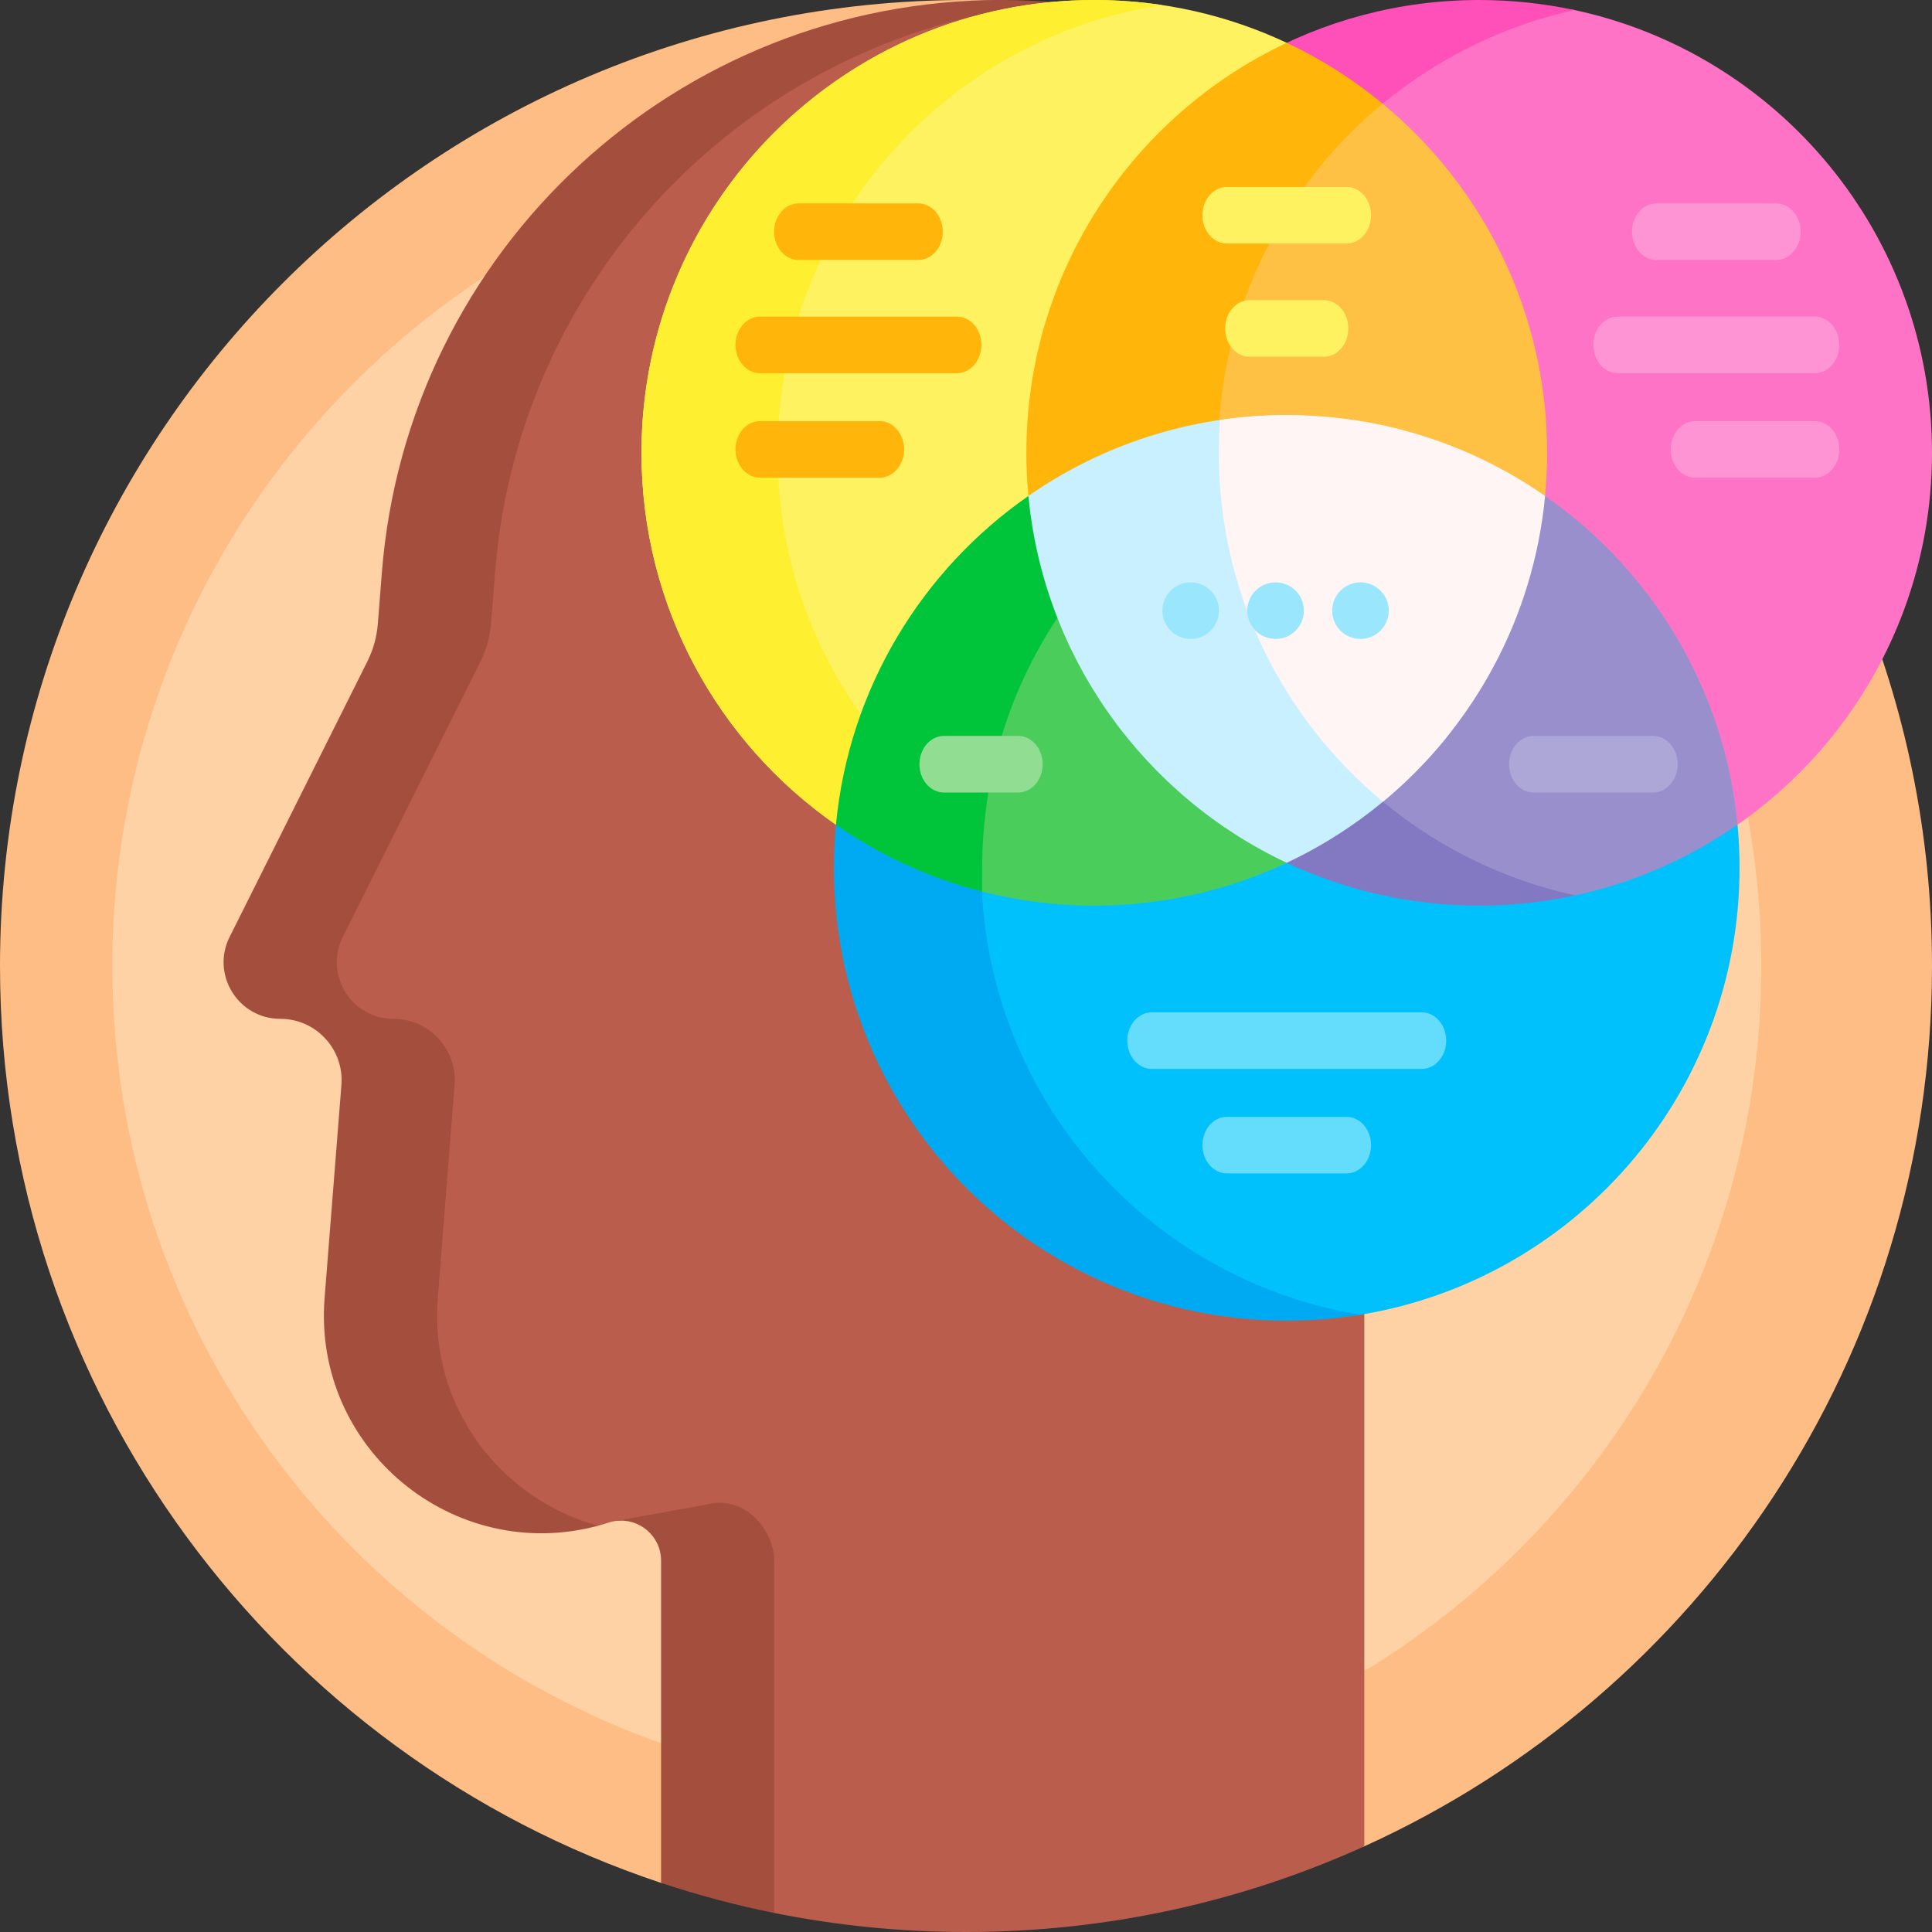
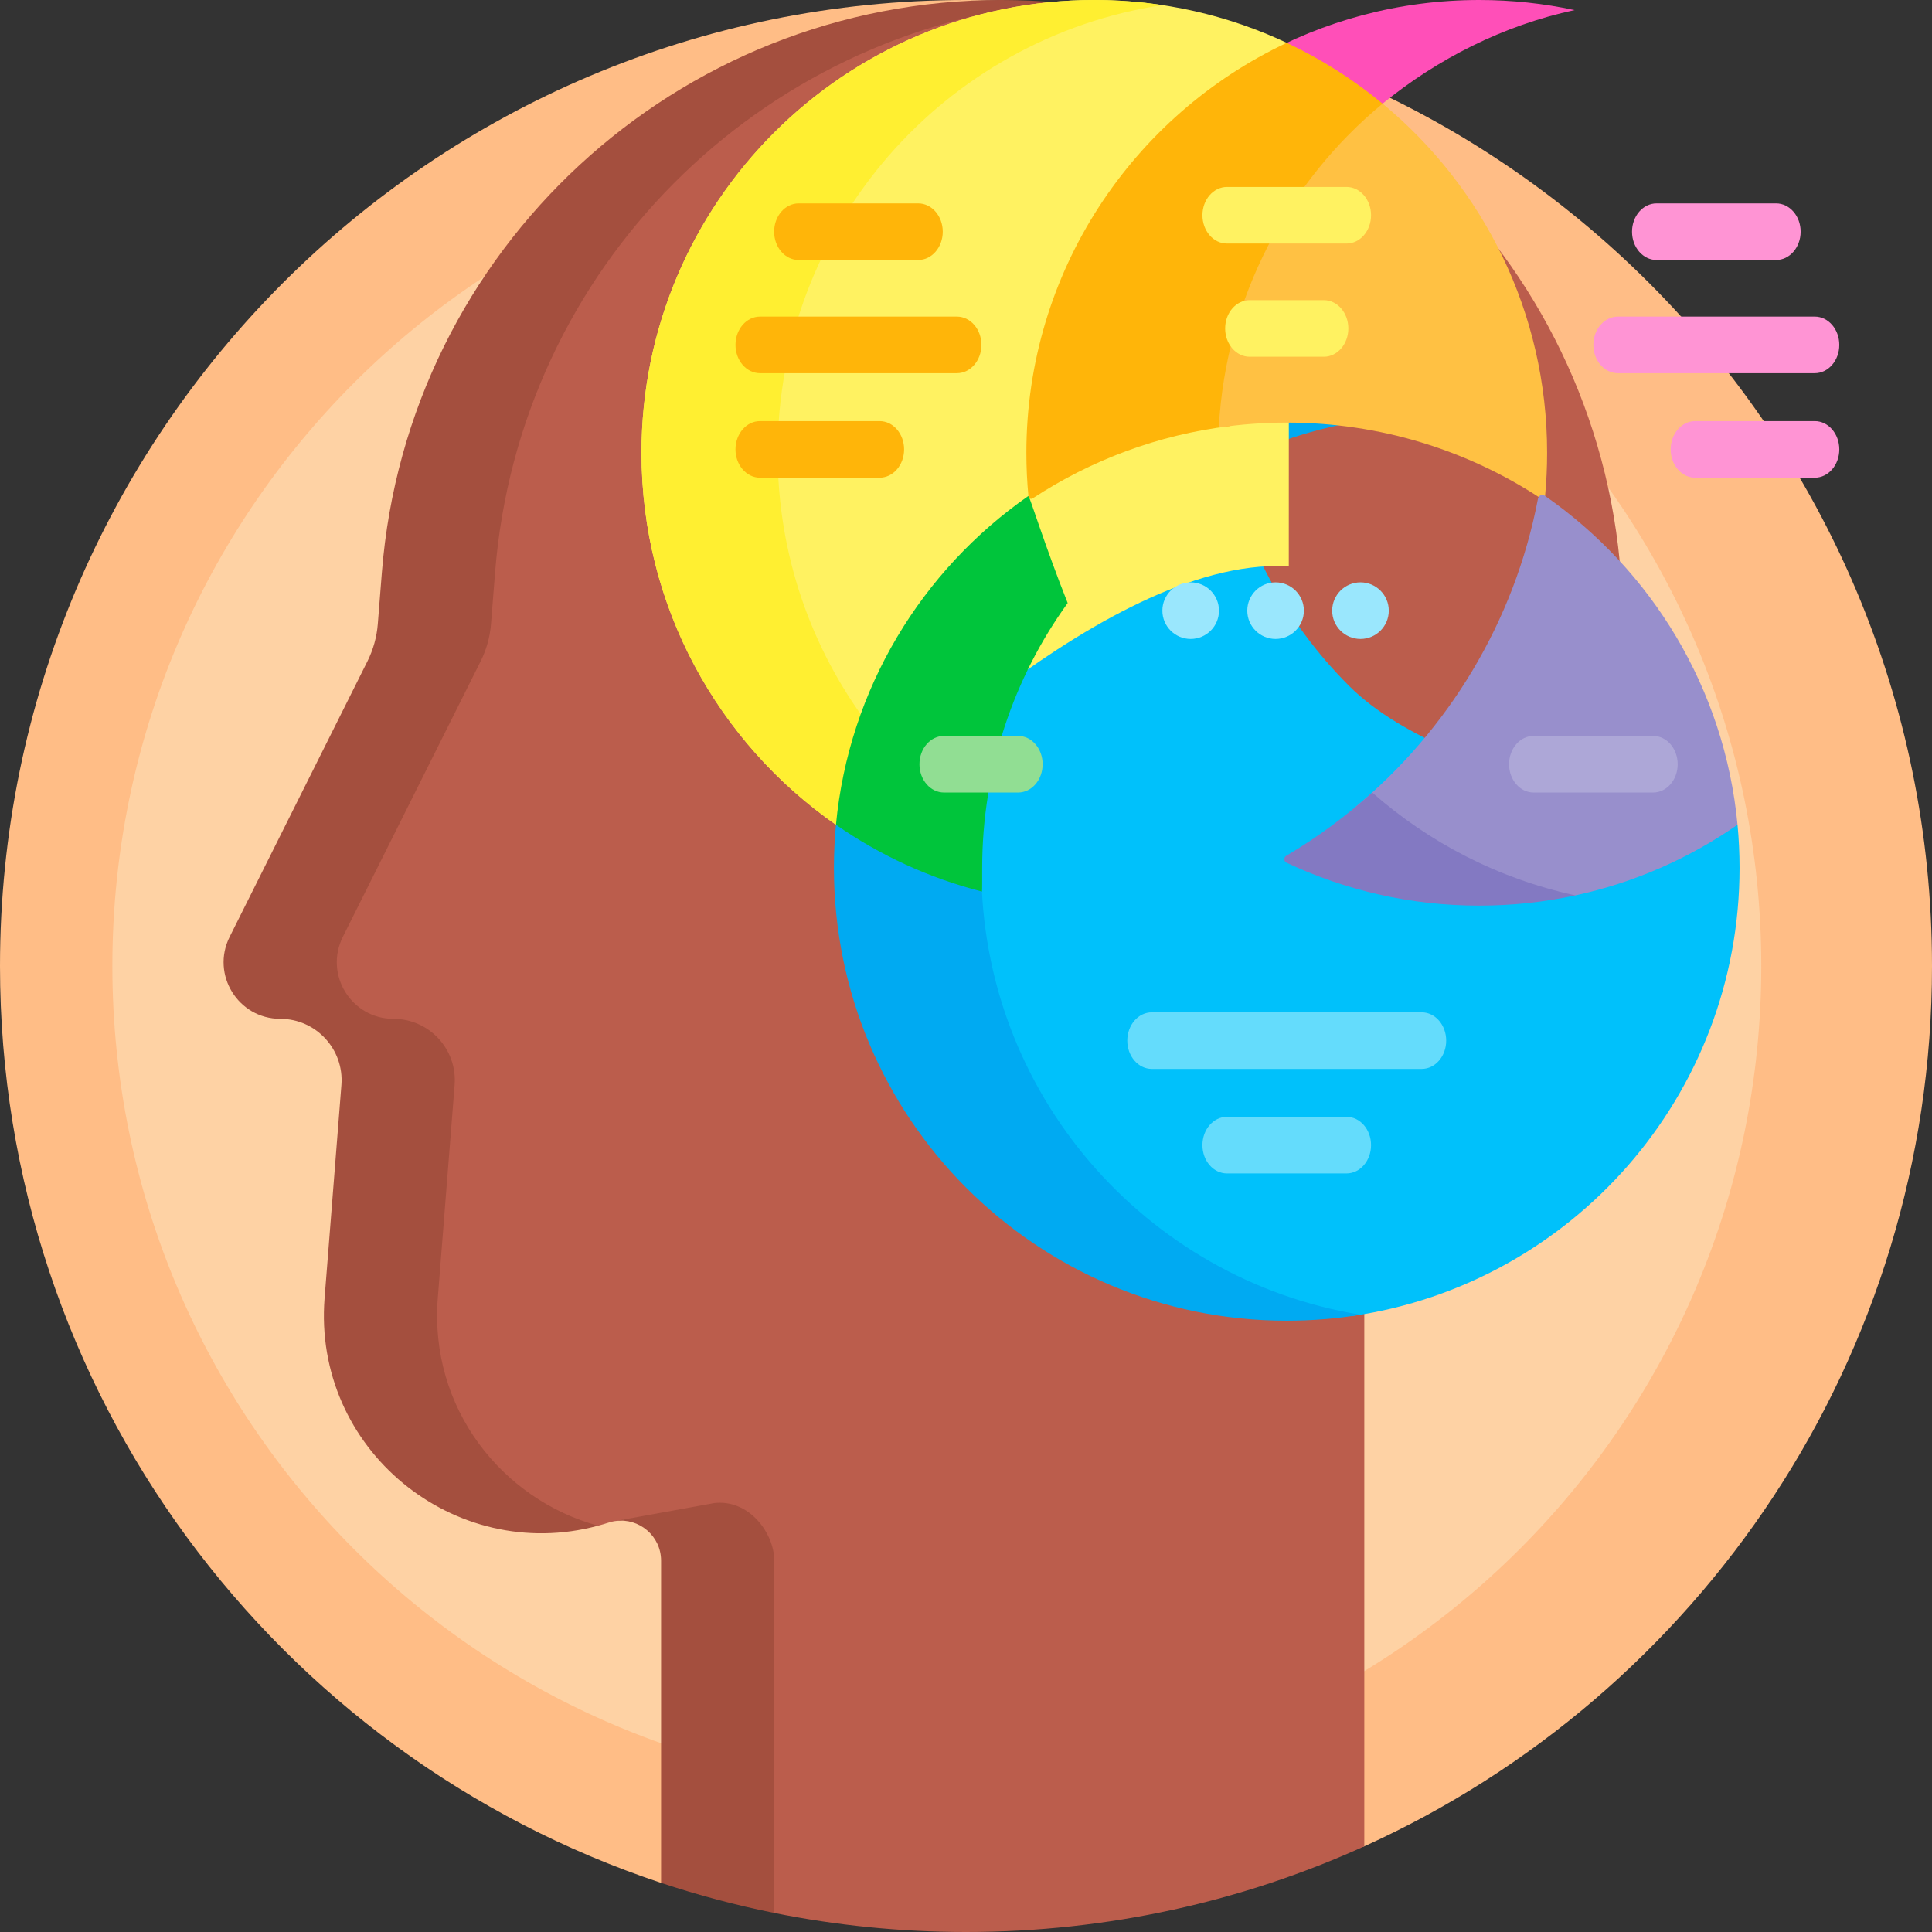
<svg xmlns="http://www.w3.org/2000/svg" id="Capa_1" enable-background="new 0 0 512 512" height="512" viewBox="0 0 512 512" width="512">
  <rect x="0" y="0" width="512" height="512" fill="#333333" stroke="none" />
  <g>
    <path d="m512 256c0 103.752-61.72 193.088-150.447 233.295-3.38 1.532-8.331-7.002-11.787-5.614-29.455 11.821-54.49 19.404-88.17 19.404-25.841 0-50.787-3.829-74.303-10.95-2.181-.66-9.945 7.566-12.101 6.849-101.787-33.833-175.192-129.836-175.192-242.984 0-141.385 114.615-256 256-256s256 114.615 256 256z" fill="#ffbd86" />
    <path d="m466.756 256c0 120.668-97.821 218.489-218.489 218.489s-218.49-97.821-218.49-218.489 97.821-218.489 218.489-218.489 218.49 97.821 218.49 218.489z" fill="#fed2a4" />
    <path d="m430 164.654v32.273c0 52.164-24.562 99.98-64.28 130.535-2.619 2.015-4.167 5.121-4.167 8.426v153.407c-32.183 14.584-67.92 22.705-105.553 22.705-17.396 0-34.387-1.736-50.808-5.042-1.401-.282-17.617-102.469-17.617-102.469 0-6.011-23.219-1.513-23.395-1.506-.947.037-1.91.203-2.87.513-.938.303-1.877.581-2.815.833-1.145.309-6.073-.895-7.239-.861-35.617 1.021-60.637-19.674-57.574-58.468l8.936-55.787c.746-9.454-28.851-24.766-28.851-24.766-11.151 0-11.37-6.484-6.383-16.457l42.125-72.742c1.547-3.094 2.482-6.457 2.754-9.905l1.079-13.662c6.76-85.644 63.737-150.851 149.647-150.851 0 0 8.726-.554 12.67-.271.582.042 2.793-.045 3.374.002 84.532 6.956 150.967 77.766 150.967 164.093z" fill="#bb5d4c" />
    <path d="m158.494 404.329c-38.17 10.287-75.631-20.335-72.474-60.33l4.458-56.462c.746-9.454-6.724-17.537-16.207-17.537-11.151 0-18.403-11.734-13.417-21.708l36.515-73.031c1.547-3.094 2.482-6.457 2.754-9.905l1.079-13.662c6.762-85.643 78.233-151.694 164.143-151.694 5.06 0 10.066.229 15.009.676-79.099 7.158-142.788 70.41-149.152 151.019l-1.079 13.662c-.272 3.448-1.207 6.811-2.754 9.905l-36.515 73.031c-4.987 9.973 2.266 21.707 13.417 21.707 9.483 0 16.954 8.083 16.207 17.537l-4.458 56.462c-2.304 29.188 17.024 53.383 42.474 60.33zm30.846-6.01-26.252 4.764c6.242-.898 12.103 3.938 12.103 10.521v85.38c9.753 3.242 19.766 5.913 30 7.974v-93.354c0-7.206-6.574-16.306-15.851-15.285z" fill="#a44f3e" />
-     <path d="m512 120c0 58.195-41.426 106.715-96.398 117.679-54.972-10.964-96.398-59.484-96.398-117.679 0-57.702 40.726-105.891 95.002-117.392.918-.195 1.874-.195 2.792 0 54.276 11.501 95.002 59.69 95.002 117.392z" fill="#ff73c6" />
    <path d="m333.412 15.25c17.327-9.712 37.311-15.25 58.588-15.25 8.671 0 17.127.92 25.277 2.667-18.915 4.055-36.419 12.978-50.873 24.796-1.887 1.542-3.482 2.732-5.27 4.384-8.854-6.091-18.111-11.639-27.722-16.597z" fill="#ff4fb8" />
    <path d="m422.259 91.4c0 4.142 2.909 7.5 6.496 7.5h52.18c3.588 0 6.496-3.358 6.496-7.5s-2.909-7.5-6.496-7.5h-52.18c-3.588 0-6.496 3.358-6.496 7.5zm20.486 27.696c0 4.142 2.909 7.5 6.496 7.5h31.694c3.588 0 6.496-3.358 6.496-7.5s-2.909-7.5-6.496-7.5h-31.694c-3.587 0-6.496 3.358-6.496 7.5zm-10.243-57.696c0 4.142 2.909 7.5 6.496 7.5h31.694c3.588 0 6.496-3.358 6.496-7.5s-2.909-7.5-6.496-7.5h-31.694c-3.587 0-6.496 3.358-6.496 7.5z" fill="#ff94d4" />
    <path d="m460.462 218.566c.356 3.764.538 7.578.538 11.434 0 60.33-44.521 110.262-102.5 118.733-57.979-8.471-102.5-58.403-102.5-118.733 0-47.993 28.174-89.404 68.884-108.6 4.588 22.124 15.467 43.203 32.637 60.373 27.965 27.965 102.847 35.803 102.941 36.793z" fill="#00c1fb" />
    <path d="m360.532 348.418c-6.357 1.04-12.881 1.582-19.532 1.582-66.274 0-120-53.726-120-120s53.726-120 120-120c6.651 0 13.175.542 19.532 1.582-56.984 9.328-100.468 58.795-100.468 118.418s43.484 109.09 100.468 118.418z" fill="#00aaf2" />
    <path d="m376.762 268.275h-71.523c-3.588 0-6.496 3.358-6.496 7.5s2.909 7.5 6.496 7.5h71.523c3.588 0 6.496-3.358 6.496-7.5s-2.909-7.5-6.496-7.5zm-19.915 27.695h-31.694c-3.588 0-6.496 3.358-6.496 7.5s2.909 7.5 6.496 7.5h31.694c3.588 0 6.496-3.358 6.496-7.5s-2.908-7.5-6.496-7.5z" fill="#64dcfc" />
    <path d="m221.538 218.567c-31.15-21.677-51.538-57.741-51.538-98.567 0-66.274 53.726-120 120-120 18.236 0 35.522 4.068 51 11.346.444.209.625 76.563.542 138.694-1.031-.026-2.066-.04-3.104-.04-49.519 0-114.771 70.048-116.9 68.567z" fill="#fff261" />
    <path d="m221.538 218.566c-31.15-21.676-51.538-57.74-51.538-98.566 0-66.274 53.726-120 120-120 6.132 0 12.157.461 18.042 1.348-57.714 8.703-101.957 58.51-101.957 118.652 0 26.815 8.796 51.576 23.659 71.556-3.401 8.818-7.815 27.283-8.206 27.01z" fill="#ffef31" />
    <path d="m253.589 83.9h-52.18c-3.588 0-6.496 3.358-6.496 7.5s2.909 7.5 6.496 7.5h52.18c3.588 0 6.496-3.358 6.496-7.5s-2.908-7.5-6.496-7.5zm-20.487 27.696h-31.694c-3.588 0-6.496 3.358-6.496 7.5s2.909 7.5 6.496 7.5h31.694c3.588 0 6.496-3.358 6.496-7.5s-2.908-7.5-6.496-7.5zm10.244-57.696h-31.694c-3.588 0-6.496 3.358-6.496 7.5s2.909 7.5 6.496 7.5h31.694c3.588 0 6.496-3.358 6.496-7.5s-2.909-7.5-6.496-7.5z" fill="#ffb509" />
-     <path d="m290 240c-10.361 0-20.414-1.313-30.004-3.782-2.493-.642-4.236-2.911-4.206-5.485.312-27.102 9.855-52.822 26.201-73.342 4.915 12.601 11.224 26.785 17.638 35.128 11.316 14.72 41.653 36.002 41.371 36.135-15.478 7.278-32.764 11.346-51 11.346z" fill="#4bcd5c" />
    <path d="m260.225 236.277c-14.052-3.588-27.113-9.656-38.687-17.71 3.41-36.077 22.792-67.504 51-87.133.244-.169 4.415 13.334 10.407 28.378-14.256 19.737-22.657 43.981-22.657 70.188 0 2.125.013 6.296-.063 6.277z" fill="#00c53b" />
    <path d="m250.161 195.028h19.654c3.588 0 6.496 3.357 6.496 7.5 0 4.142-2.909 7.5-6.496 7.5h-19.654c-3.588 0-6.496-3.358-6.496-7.5s2.909-7.5 6.496-7.5z" fill="#91de93" />
    <path d="m325.994 112.902c-19.148 2.332-36.935 9.069-52.319 19.168-.459.301-1.075.013-1.127-.533-.363-3.797-.548-7.645-.548-11.537 0-48.038 28.227-89.483 69-108.654 9.161 4.307 17.688 9.739 25.404 16.117.5.413-38.446 51.769-40.41 85.439z" fill="#ffb509" />
    <path d="m366.404 27.463c26.628 22.011 43.596 55.292 43.596 92.537 0 3.868-.183 7.693-.541 11.467-.055.578-.707.883-1.192.565-19.324-12.669-42.435-20.037-67.267-20.037-6.117 0-12.13.447-18.007 1.311 1.898-34.525 18.39-65.16 43.411-85.843z" fill="#ffc143" />
    <path d="m356.849 49.542h-31.694c-3.588 0-6.496 3.358-6.496 7.5s2.909 7.5 6.496 7.5h31.694c3.588 0 6.496-3.358 6.496-7.5s-2.909-7.5-6.496-7.5zm-6.02 45h-19.654c-3.588 0-6.496-3.357-6.496-7.5 0-4.142 2.909-7.5 6.496-7.5h19.654c3.588 0 6.496 3.358 6.496 7.5s-2.908 7.5-6.496 7.5z" fill="#fff261" />
    <path d="m460.462 218.566c-12.8 8.908-27.418 15.386-43.186 18.766-3.172.68-13.548.13-15.48-.669-15.025-6.214-29.329-13.818-42.753-22.65 24.692-20.445 42.288-49.158 48.544-81.897.157-.82 1.101-1.22 1.786-.744 28.256 19.625 47.675 51.08 51.089 87.194z" fill="#988fcc" />
    <path d="m417.497 237.286c-8.217 1.777-16.748 2.714-25.497 2.714-18.253 0-35.554-4.076-51.043-11.366-.761-.358-.796-1.422-.072-1.85 8.153-4.822 15.777-10.444 22.766-16.756 15.067 13.289 33.495 22.854 53.846 27.258z" fill="#8379c2" />
    <path d="m406.412 210.028h31.694c3.588 0 6.496-3.358 6.496-7.5s-2.909-7.5-6.496-7.5h-31.694c-3.588 0-6.496 3.358-6.496 7.5s2.908 7.5 6.496 7.5z" fill="#ada7d7" />
-     <path d="m381.99 197.061c-11.145 13.29-25.117 24.129-40.99 31.593-37.5-17.632-64.387-54.105-68.462-97.221 19.416-13.511 43.014-21.433 68.462-21.433.254 0 .509.001.763.002 44.719.279 68.963 52.793 40.227 87.059z" fill="#c9f0ff" />
-     <path d="m341 110c25.448 0 49.046 7.922 68.462 21.434-3.076 32.541-19.146 61.298-42.966 81.027-26.574-22.011-43.504-55.259-43.504-92.461 0-2.927.105-5.83.311-8.704 5.776-.854 11.685-1.296 17.697-1.296z" fill="#fff5f5" />
-     <path d="m315.542 169.327c-4.142 0-7.5-3.358-7.5-7.5 0-4.142 3.358-7.5 7.5-7.5s7.5 3.358 7.5 7.5c0 4.142-3.358 7.5-7.5 7.5zm15-7.5c0 4.142 3.358 7.5 7.5 7.5s7.5-3.358 7.5-7.5c0-4.142-3.358-7.5-7.5-7.5s-7.5 3.358-7.5 7.5zm22.5 0c0 4.142 3.358 7.5 7.5 7.5s7.5-3.358 7.5-7.5c0-4.142-3.358-7.5-7.5-7.5s-7.5 3.358-7.5 7.5z" fill="#9ae7fd" />
+     <path d="m315.542 169.327c-4.142 0-7.5-3.358-7.5-7.5 0-4.142 3.358-7.5 7.5-7.5s7.5 3.358 7.5 7.5c0 4.142-3.358 7.5-7.5 7.5zm15-7.5c0 4.142 3.358 7.5 7.5 7.5s7.5-3.358 7.5-7.5c0-4.142-3.358-7.5-7.5-7.5s-7.5 3.358-7.5 7.5zm22.5 0c0 4.142 3.358 7.5 7.5 7.5s7.5-3.358 7.5-7.5c0-4.142-3.358-7.5-7.5-7.5s-7.5 3.358-7.5 7.5" fill="#9ae7fd" />
  </g>
</svg>